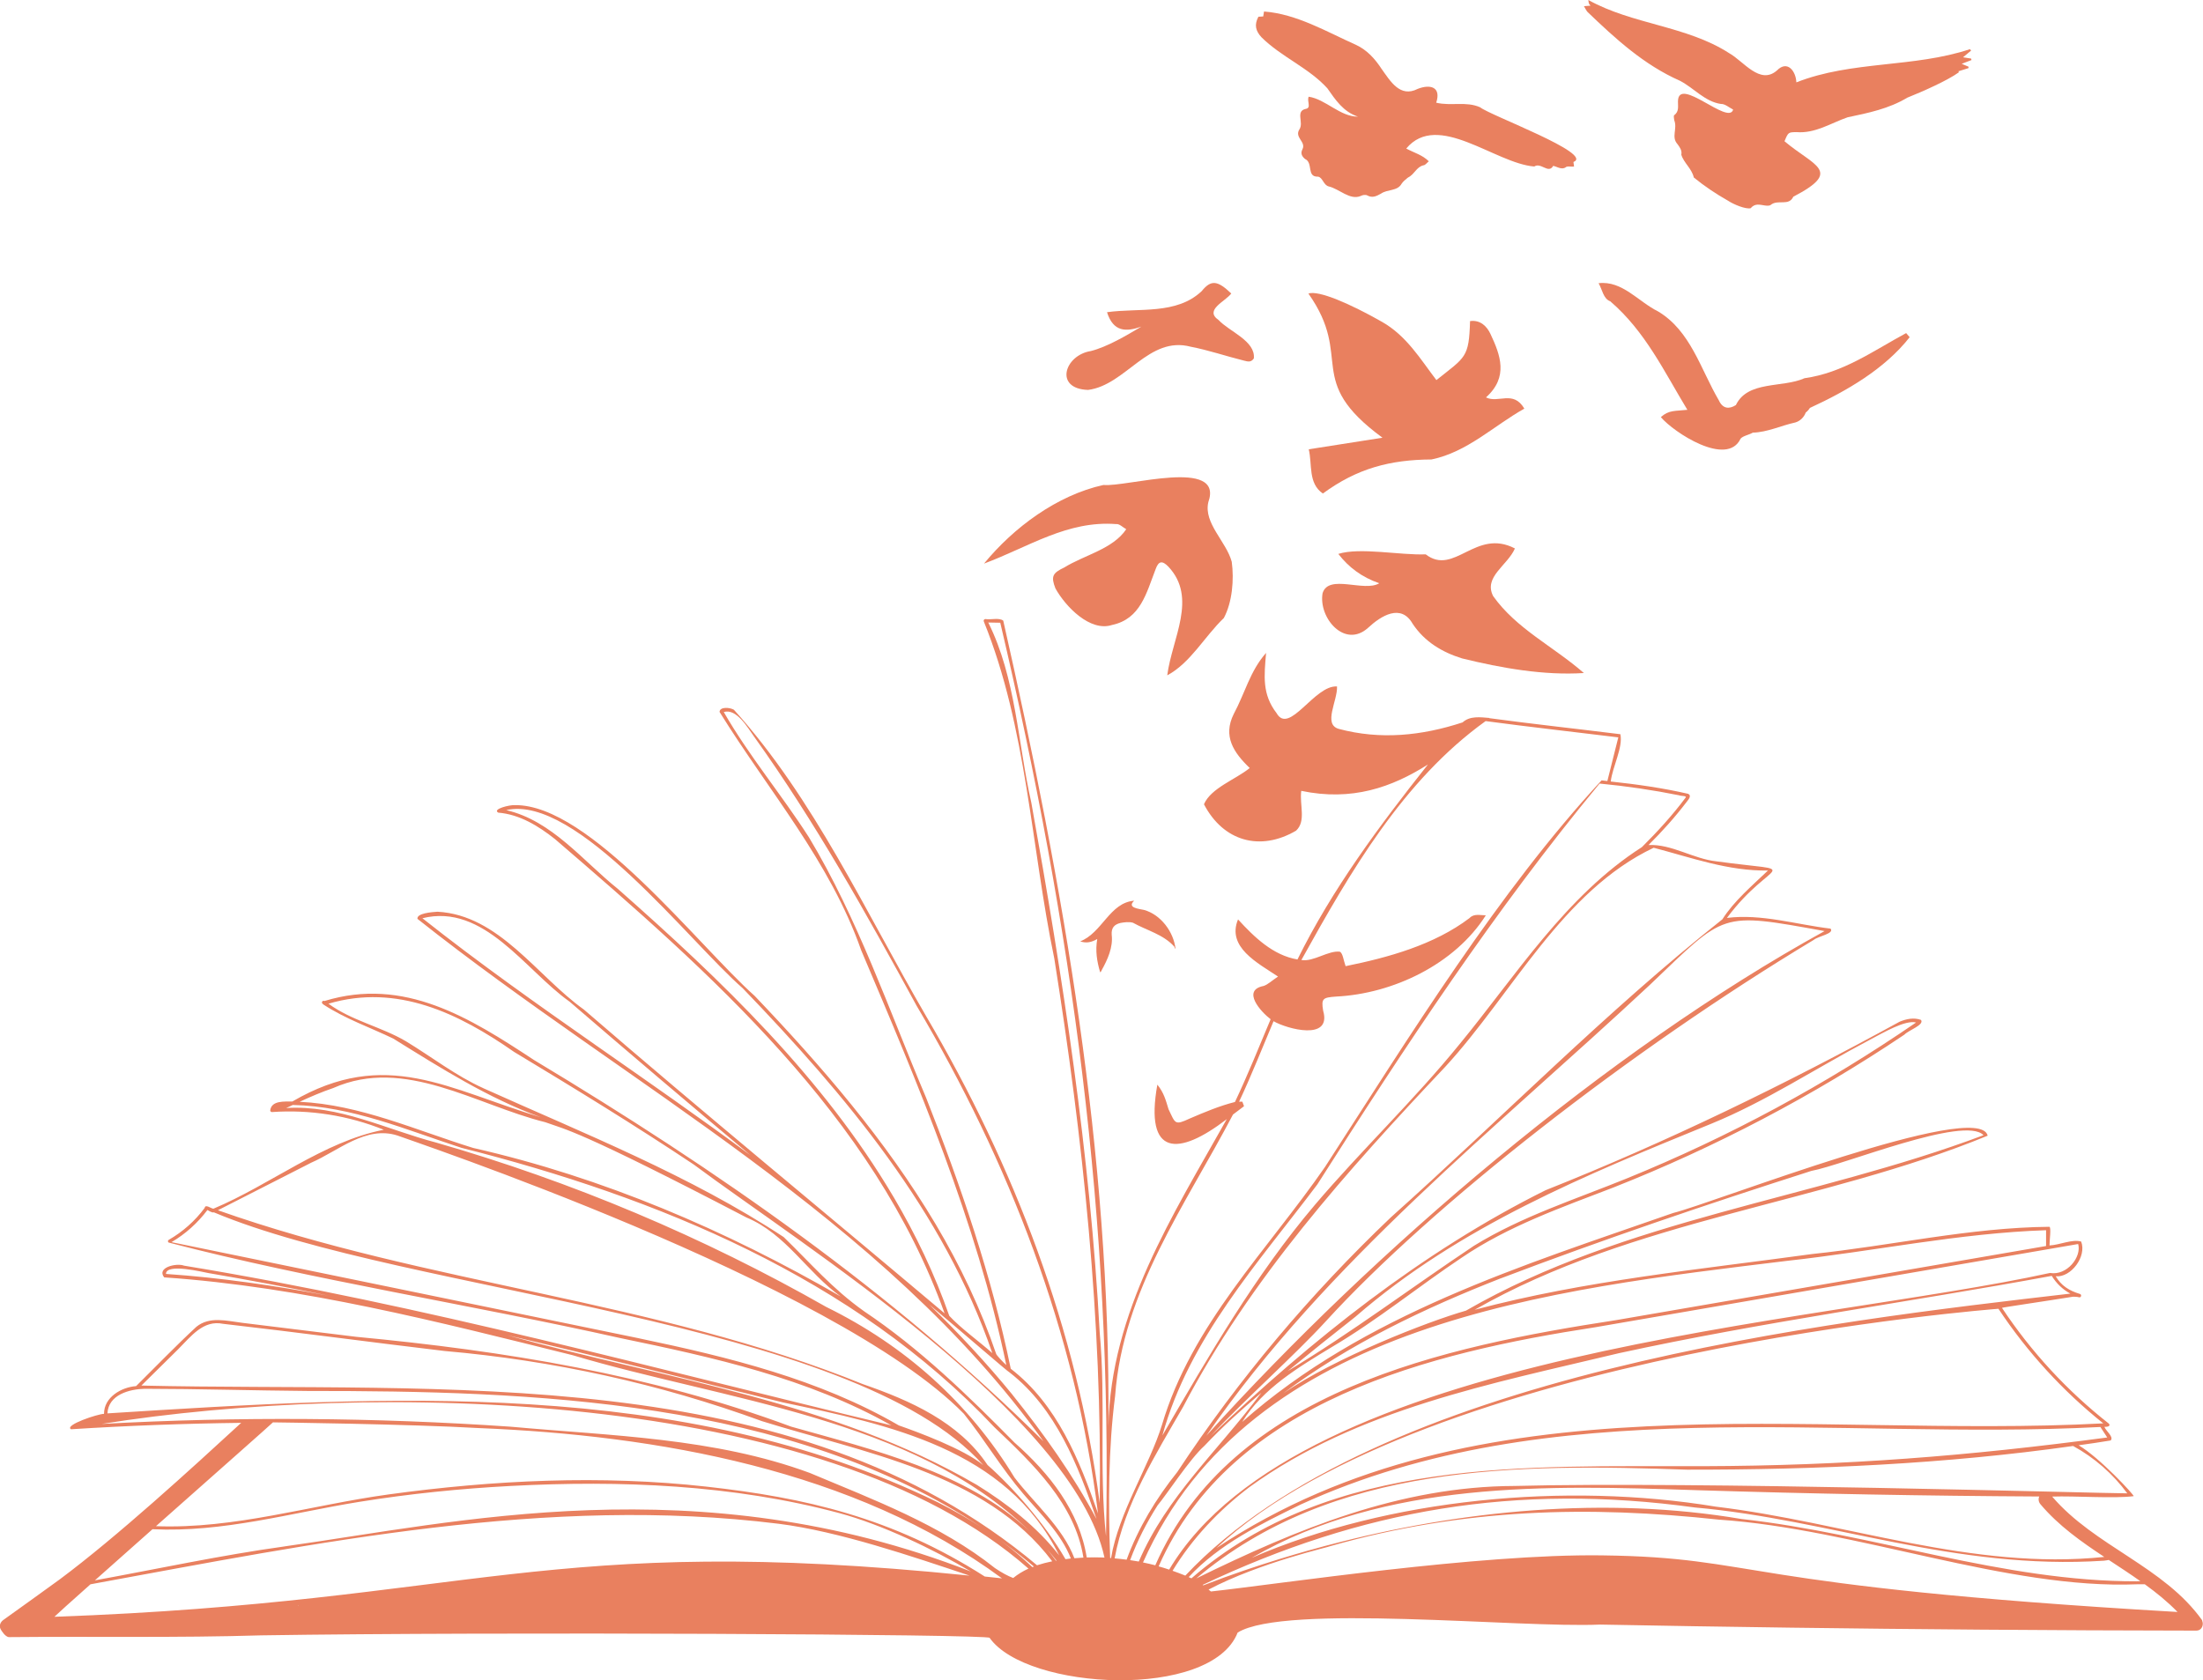
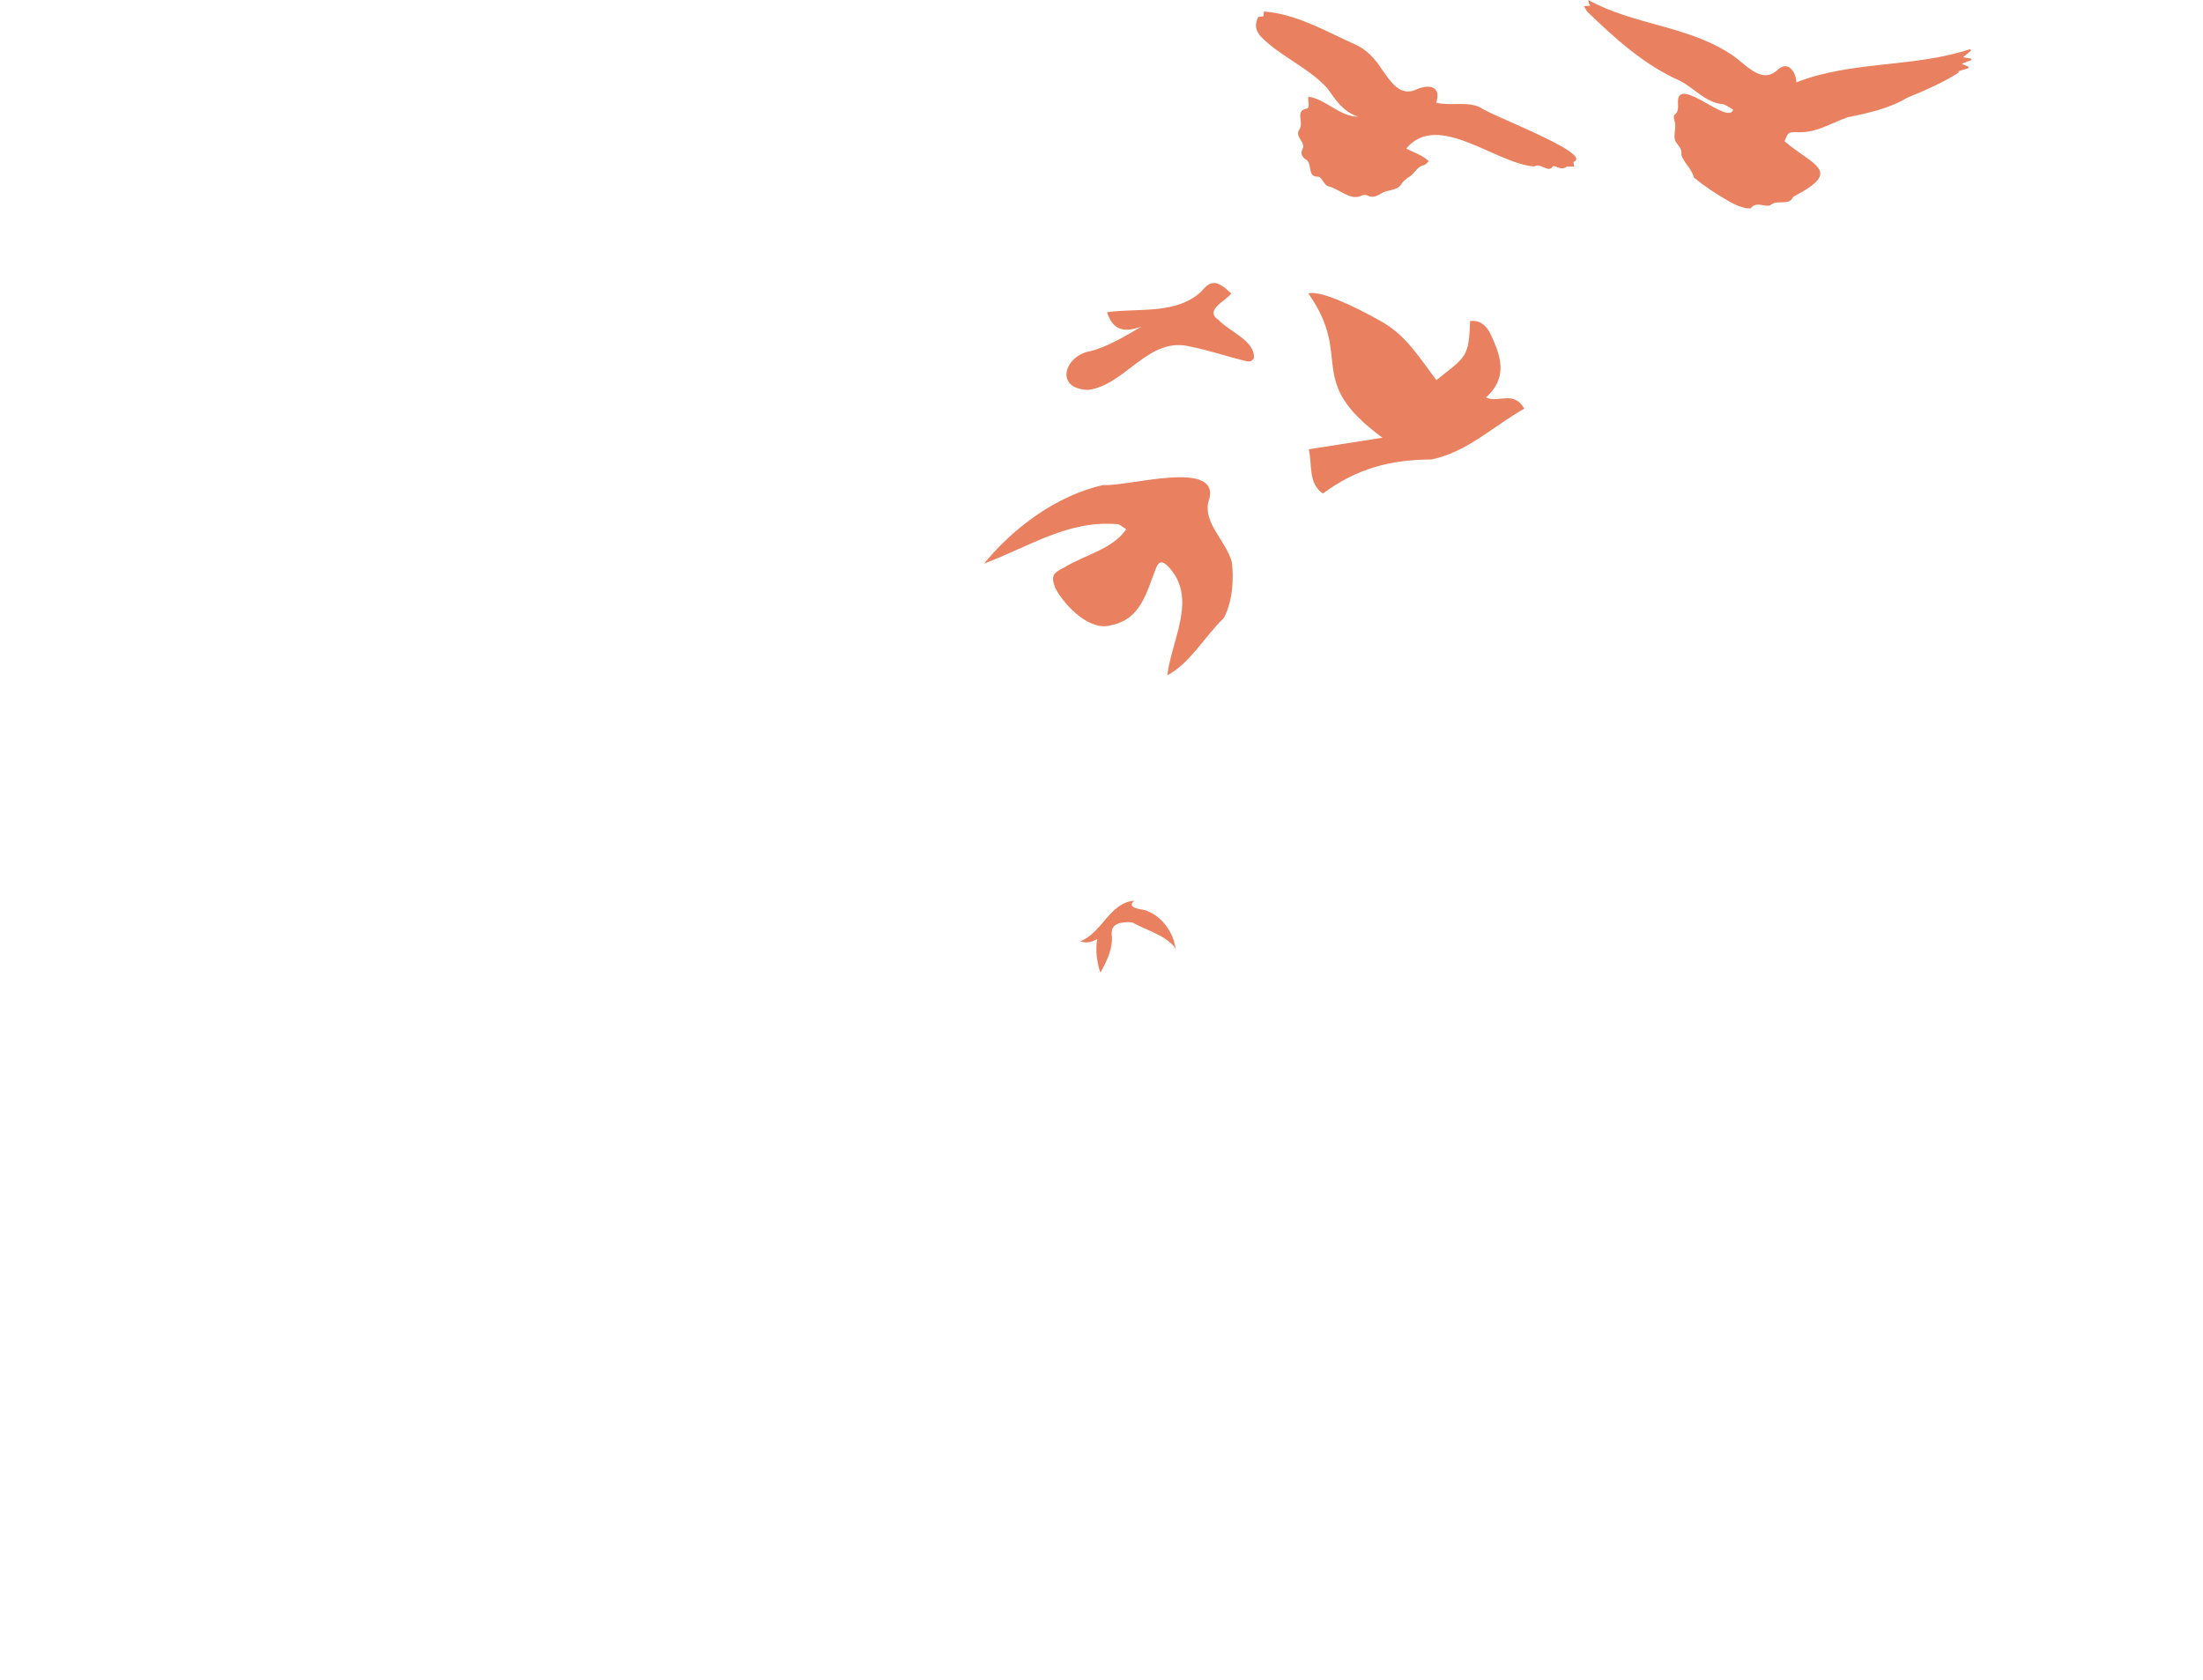
<svg xmlns="http://www.w3.org/2000/svg" id="Layer_1" data-name="Layer 1" viewBox="0 0 867.71 661.96">
  <defs>
    <style>      .cls-1 {        fill: #e9805f;      }    </style>
  </defs>
  <g>
    <path class="cls-1" d="m441.3,363.63c1.49-.27,3.47-.54,4.94-.09,5.5,3.06,12.1,4.63,16.37,9.51q-.01.47.4.81c-.71-6.72-5.81-13.53-12.39-15.36-1.99-.46-6.9-.81-3.89-3.64-9.68.78-12.56,12.61-21.25,16.02,2.42.82,4.46.37,6.7-.93-.79,4.58-.16,8.74,1.16,13.15.34-.41.48-.46.54-.78,2.34-4.21,4.6-9.09,3.99-14.08-.2-2.73,1.11-4.06,3.43-4.6Z" />
    <path class="cls-1" d="m625.32,4.74c10.93,10.49,22.22,20.84,36.35,27.07,5.53,2.86,9.84,8.26,16.19,9.15,1.53-.09,3.15,1.39,4.78,2.2-1.71,6.46-21.65-13.49-21.73-3.21-.04,1.91.51,3.96-1.47,5.43-.32.24-.08,1.3,0,1.98,1.34,3.37-1.28,6.61,1.28,9.42.89,1.24,1.85,2.45,1.51,4.17.95,3.21,4.16,5.51,4.92,8.98,4.17,3.41,8.77,6.5,13.52,9.17,2.03,1.37,6.84,3.41,8.86,2.94,1.77-2.08,3.64-1.34,5.63-1.08.75.1,1.75.18,2.26-.21,2.81-2.35,7.14.63,8.92-3.25,19.64-10.21,8.17-12.01-3.47-21.85,1.49-3.58,1.49-3.53,4.71-3.6,7.35.62,13.5-3.53,20.12-5.83,8.19-1.72,16.28-3.37,23.54-7.74,5.67-2.26,15.79-6.7,20.38-10.04-.1-.11-.21-.23-.31-.34,1.34-.42,2.69-.84,4.03-1.26,0-.18.02-.37.03-.55-.91-.39-1.83-.78-2.7-1.15,1.34-.52,2.6-1,3.85-1.48-.05-.19-.09-.39-.14-.58-1.09-.17-2.18-.35-3.19-.51,1.09-.91,2.14-1.77,3.18-2.64-.15-.19-.29-.38-.44-.56-22.13,7.37-46.51,4.48-68.39,13.08-.17-4.41-3.52-8.87-7.63-4.7-6.7,5.88-13.16-3.64-18.8-6.78-16.74-10.83-38.17-11.3-55.5-20.97.13.94.04,1.49.87,2.23-.85.07-1.44.12-2.6.21.61,1,.92,1.75,1.43,2.3Z" />
    <path class="cls-1" d="m496.87,14.68c7.79,7.75,18.52,11.97,25.92,20.08,3.24,4.62,6.32,9.29,12.09,11.2-7.05.04-12.72-6.86-19.41-7.86-.83,1.68,1.18,4.44-1.17,4.8-4.17.91-.68,5.36-2.48,8.05-2.08,3.22,2.66,4.87,1.21,7.81-.85,1.59-.32,2.75.96,3.85,3.39,1.5.48,7.16,5.16,6.99,1.86.31,2.14,3.39,4.25,3.86,4.14.98,8.3,5.55,12.56,3.75.69-.4,1.91-.58,2.55-.23,2.09,1.15,3.66.28,5.45-.7,2.52-1.77,6.45-.92,8.07-3.85.6-.95,1.59-1.68,2.47-2.43,2.59-1.22,3.37-4.24,6.18-4.88.74-.06,1.39-1.02,2.09-1.57-2.49-2.49-5.61-3.29-8.89-5.02,12.42-14.9,35.01,5.87,50.43,7.07,2.66-1.76,5.57,3.06,7.47-.26,1.9.46,3.48,1.79,5.27.34.79-.21,2,.06,2.93-.06-.09-.67-.18-1.33-.24-1.8,8.32-3.21-32.87-18.37-36.73-21.54-5.57-2.48-11.44-.41-17.32-1.82,2.05-6.22-2.35-7.39-7.3-5.44-6.97,3.58-10.77-3.08-14.23-7.89-2.61-3.98-5.67-7.41-10.07-9.46-11.62-5.19-23.39-12.19-36.22-13.14-.12.73-.22,1.34-.32,1.95-.81.05-1.51.08-1.9.11-1.69,3.22-1.1,5.55,1.2,8.08Z" />
    <path class="cls-1" d="m439.73,206.47c1.24-.09,2.58,1.32,3.87,2.03-5.25,7.83-16.43,10.14-24.38,15.06-4.62,2.2-5.37,3.49-3.51,8.26,3.96,7.16,13.67,17.23,22.29,14.41,11.22-2.39,13.5-12.48,17.19-22.04,1.18-3.29,2.66-3.34,4.99-.96,11.58,12.35,1.49,28.15-.43,42.84,9.17-4.89,14.72-15.34,22.29-22.58,3.35-6.27,4.06-15.19,3.12-22.15-2.14-7.98-11.15-15.2-9.23-23.49,6.28-17.72-32.19-5.87-41.31-6.78-18.26,4.03-35.36,16.73-47.04,30.98,17.68-6.59,32.84-17.07,52.14-15.56Z" />
    <path class="cls-1" d="m521.04,194.44c13.55-9.96,26.59-13.32,42.79-13.42,14.12-2.91,24.46-13.24,36.57-20.03-4.38-7.42-10.2-1.98-15.11-4.42,8.96-8.02,5.7-16.66,1.76-25.03-1.37-2.91-3.93-5.6-8.03-5.04-.43,14.5-1.73,14.05-13.26,23.25-6.35-8.35-11.76-17.46-21.42-22.95-12.44-7.07-24.97-12.54-28.99-11.15,18.07,25.62-1.97,33.95,29.18,56.8-10.13,1.59-19.39,3.05-29.04,4.56,1.43,6.01-.32,13.41,5.56,17.43Z" />
-     <path class="cls-1" d="m538.85,247.35c5.16-4.8,12.98-9.63,17.55-1.61,4.72,7.09,11.56,11.2,19.47,13.66,15.58,3.83,32.24,6.77,47.98,5.76-12.14-10.59-26.58-17.41-35.74-30.32-3.87-7.57,5.68-12.05,8.58-18.76-15.51-8.08-23.88,11.02-35.14,2.32-9.94.41-25.92-2.86-34.42-.17,4.13,5.33,9.27,9.17,16.12,11.56-5.87,3.64-19.97-3.82-22.32,3.93-1.68,9.69,8.73,21.94,17.93,13.62Z" />
-     <path class="cls-1" d="m654.15,164.32c5.1,6.07,26.12,19.8,31.43,8.5.96-1.13,3.39-1.5,4.81-2.37,5.7-.13,11.15-2.79,16.72-4,1.9-.53,3.46-2.08,4.13-3.92.65-.5,1.21-1.12,1.64-1.82,14.51-6.67,29.51-15.38,39.29-27.86-.46-.54-.92-1.08-1.38-1.62-13.06,7.07-24.87,15.67-40.04,17.78-8.6,3.89-22.35.84-27.02,10.57-2.71,1.74-5.2,1.44-6.69-1.8-7.19-12.23-11.12-27.42-23.97-35.09-7.78-3.84-14.13-12.23-23.43-11.11,1.47,2.45,1.83,6.13,4.61,7.13,13.85,11.91,21.2,27.65,30.36,42.75-4.78.54-7.26.01-10.45,2.88Z" />
    <path class="cls-1" d="m428.58,153.62c14.88-1.91,23.83-21.45,40.45-17.01,7.03,1.35,13.86,3.71,20.83,5.44,1.6.4,2.84.84,4-.83.71-6.92-9.65-10.57-13.87-15.12-5.78-3.98,2.57-7.26,4.98-10.47-5.33-5.09-7.92-5.57-11.63-.95-9.94,9.42-24.59,6.56-37.31,8.32,2.47,7.83,7.51,7.82,13.53,5.68-5.64,3.36-13.42,8-19.93,9.63-10.36,1.63-14.54,14.9-1.05,15.31Z" />
  </g>
-   <path class="cls-1" d="m867.42,638.41c-15.11-21.26-42.31-29.13-59.12-48.79,9.06-.31,24.32.84,32.1-.16.27-.4-13.48-15.27-21.69-20.05,4.22-.55,8.42-1.22,12.62-1.89,1.39-1.43-1.93-3.76-2.45-5.38.8.05,2.62-.08,1.79-1.23-16.38-12.86-30.64-28.28-42.14-45.64-.09-.13,18.65-2.87,27.98-4.39.33-.04,1.74.03,2.36.22.84.25,1.2-1.06.36-1.31-4.33-1.31-7.4-3.32-9.53-6.95,6.04.55,12.29-7.83,10.02-13.69-3.57-1.04-8.48,1.36-12.47,1.53,0-2.01.76-7.32-.08-7.35-31.3.3-62.25,7.48-93.38,10.73-44.48,6.11-89.45,10.4-132.94,21.97,62.29-35.66,137.02-41.85,202.05-68.59-3.36-14.55-108.15,26.59-123.9,30.46-59.29,20.72-121.83,39.9-169.73,82.32,8.13-13.24,22.33-21.63,35.39-29.56,17.84-10.53,33.87-23.69,51.08-35.17,18.34-12.46,39.33-19.78,59.87-27.69,40.16-15.88,78.62-36.09,114.47-60.16,1.79-1.85,7.94-3.81,6.55-5.82-2.82-1.01-5.71-.4-8.41.71-45.3,24.82-91.48,47.32-139.47,66.4-48.84,24.3-92.35,59.2-131.81,96.71,13.42-14.27,33.61-32.3,45.2-45,41.9-45.91,120-106.87,192.2-150.31,1.85-1.55,8.32-2.5,6.66-4.47-13.46-1.6-27.26-5.94-40.81-4.21,17.72-23.76,31.11-17.47-4.07-22.29-9.15-.95-17.67-6.88-26.82-6.43,5.4-5.35,10.48-11.01,15.08-17.06.63-.82,2.05-2.36.55-3.12-9.98-2.29-20.28-3.76-30.5-4.85.72-5.92,4.88-13.4,3.8-18.63-17.23-2.15-34.46-4.01-51.67-6.33.03-.03.06-.05.09-.08-3.62-.29-7.71-.88-10.57,1.75-16.12,5.29-32.42,6.95-48.84,2.54-6.19-1.85-.39-11.01-.62-16.69-8.83-.68-18.84,19.32-23.81,10.5-5.75-7.48-4.9-14.59-4.13-23.73-6.33,7.15-8.3,15.82-12.73,24.05-4.4,8.78-.03,15.25,6.29,21.31-5.64,4.55-15.27,7.87-18.03,14.27,7.61,14.6,22.12,18.7,36.28,10.41,4.05-3.8,1.31-10.1,2.04-15.69,19.96,4.18,35.67-1.36,49.89-10.38-19.15,24.15-37.69,49.08-51.38,76.81-9.63-1.61-17.07-8.84-23.41-15.78-4.52,10.92,7.67,17.12,15.75,22.51-2.59,1.73-4.01,3.18-5.72,3.72-8.73,1.7-.99,10.25,2.81,13.1-4.58,10.91-8.99,21.92-14.05,32.6-6.08,1.53-12.03,4.04-17.79,6.51-6.06,2.82-5.64,1.99-8.38-3.67-1.1-3.6-1.82-6.47-4.4-9.67-5.1,28.46,8.29,28.24,27.35,13.58-21.37,38.07-45.76,75.88-46.63,121.14.96-107.26-17.82-213.27-41.42-317.54-1.75-1.27-4.84-.22-7.04-.62-.52,0-.84.58-.59,1.02,16.94,41.78,18.58,88.73,27.74,132.74,11.29,70.91,18.91,142.62,17.89,214.51-8.93-68.21-33.67-132.86-68.45-191.94-23.66-40.69-44.08-85.66-75.63-120.59-1.59-.94-5.55-1.28-5.66.85,19.22,31.01,43.54,58.95,55.8,93.94,22.54,53.11,45.3,106.68,57.15,163.39-1.41-1.2-3.83-3.94-3.95-4.27-6.09-17.91-14.26-35.05-23.92-51.3-19.61-32.97-44.82-62.17-71.22-89.85-22.52-20.13-65.02-75.52-94.46-75.19-1.99-.15-9.05,1.54-6.57,2.96,8.47.7,15.87,5.28,22.37,10.44,61.07,52.53,125.49,108.96,153.44,186.84-47.33-39.94-95.22-79.22-142.1-119.71-18.45-13.17-33.35-37.22-57.63-38.53-2.32.15-8.22.61-7.9,2.81,83.71,66.42,183.02,117.41,246.59,205.85-59.44-59-129.02-107.16-200.64-150.21-25.31-16.66-51.13-32.91-82.6-23.27-.41-.4-1.78.47-.33,1.42,8.63,5.65,18.28,8.95,27.44,13.37,18.74,11.62,37.2,23.38,58.08,31-36.4-10.94-60.96-27.71-97.83-6.19-3.04.03-8.18-.49-8.7,3.47-.02.35.32.71.68.68,15.03-1.06,30.13,1.38,44.05,6.97-23.86,4.66-44.62,21.68-67.11,31.11-1.02-.11-3.17-1.93-3.44-.31-3.79,5.12-8.63,9.4-14.15,12.58-.46.26-.36.76-.07,1.05,56.34,14.69,119.32,24.51,177.85,37.63,36.64,7.6,73.97,15.8,106.84,34.4-92.59-22.11-184.56-47.48-278.59-62.92-2.97-1.14-10.95.71-7.82,4.62,54.66,3.77,107.91,17.51,160.91,30.67,59.65,17.83,133.76,24.6,179.88,69.25-24.8-23.31-61.58-32.01-93.86-41.12-55.28-20.53-112.87-29.85-171.37-35.39-14.95-1.84-29.9-3.67-44.84-5.51-6.05-.74-12.81-2.65-18,1.54-8.14,7.52-15.92,15.63-23.78,23.4-5.86.44-12.66,4.4-12.64,10.93-2.38,0-15.79,4.45-12.99,6.07,0,0,0,0,0,0h0c22.31-1.42,44.66-2.25,67.02-2.53-19.57,17.99-49.01,44.96-71.46,61.66-7.39,5.38-14.82,10.7-22.25,16.02-1.19.86-1.77,2.37-.98,3.73.17.29,1.75,3.01,3.27,3.01,33.09-.32,66.18.32,99.25-.69,92.32-1.47,286.95-.44,286.96.98,14.59,20.72,87.35,24.51,97.69-2.08,18.47-11.45,111.01-1.72,142.76-3.15,50.03.95,100.07,1.62,150.11,2,28.23.22,56.45.34,84.68.38,2.32,0,3.07-2.37,2.32-3.98Zm-24.32-15.43h-1.26s-.04.02-.06.03c-53.04.14-103.5-18.74-155.87-24.55-53.55-9.09-110.49-3.48-162.36,10.19-.08,0-1.17.27-1.64.42-5.48,1.47-26.46,7.13-47.96,15.53-.09-.06-.15-.13-.24-.19,62.53-29.64,123.4-40.17,193.87-30.49,53.33,4.72,102.19,24.81,161.08,20.97.66-.04,1.3-.2,1.94-.3,4.2,2.76,8.41,5.51,12.5,8.41Zm-436.47-5.56c-3.95-3.69-8.05-7.23-12.42-10.43,4.45,3.21,8.77,6.64,13.02,10.19-.2.07-.4.16-.6.24Zm9.28-2.53c-1.13-1.52-2.25-3.04-3.45-4.47,1.27,1.43,2.48,2.93,3.7,4.43-.08.01-.16.02-.24.04Zm412.91-1.49c-52.01,5.43-101.95-13.65-153.02-19.81-59.2-9.77-128.81-3.21-182.79,20.17,52.95-30.53,116.29-28.62,175.42-26.65,44.92,1.4,89.85,2.24,134.79,2.48-.48,1.01-.26,2.21.5,3.1,7.12,8.43,16.01,14.69,25.1,20.71Zm9.07-25.05c-10.38,0-171.96-4.76-241.29-2.91-45.23.15-85.7,16.97-125.41,36.43,53.88-45.5,126.6-45.16,193.26-42.85,50.82.05,101.74-2.2,152.1-9.33,8.38,4.59,15.66,10.97,21.34,18.66Zm-7.89-22.01c-54.84,7.32-103.08,11.13-159.37,11.31-69.22.22-146-3.91-201.36,44.19-.36-.17-.71-.33-1.07-.49,11.97-12.93,28.42-20.93,44.07-28.58,98.89-45.25,210-25.06,315.03-30.56.9,1.38,1.79,2.75,2.69,4.13Zm-1.57-5.56c-116.66,6.24-246.16-19.51-349.36,49.15,82.78-77.17,308.07-94.3,308.07-94.3,11.26,16.99,25.37,32.44,41.29,45.15Zm-12.95-51.12c-94.43,10.97-273.43,31.13-348.61,111.1-1.68-.69-3.37-1.31-5.03-1.9,7.76-12.79,18.33-23.9,30.25-32.95,42.41-30.74,95.59-40.79,145.59-52.78,56.4-12.3,113.79-20.01,170.46-30.46,1.79,2.94,4.31,5.39,7.35,7Zm3.06-19.55c1.43,5.13-4.41,12.55-11.09,11.41-92,20.26-295.5,30.54-346.94,116.88-1.36-.48-2.76-.88-4.15-1.28,28.69-65.25,107.23-84.26,172.04-94.22,51.88-8.96,151.68-26.14,190.15-32.78Zm-227.44,13.55c40.34-15.33,81.24-29.2,122.34-42.34,12.68-2.32,60.47-22,67.82-14.07-67.15,25.28-140.95,32.88-203.83,69.11-15.47,4.43-51.47,18.54-71.92,32.53,25.94-19.38,55.5-33.46,85.58-45.24Zm112.62-6.89c34.06-3.72,67.91-10.95,102.18-12.09v6.23c-56.42,9.73-112.84,19.45-169.25,29.18-67.77,10.4-151.44,27.87-181.61,96.61-1.6-.43-3.22-.78-4.84-1.12,42.3-94.98,161.45-107.54,253.53-118.81Zm-169.7,21.88c40.85-35.49,90.59-55.74,139.99-75.91,21.49-8.77,40.92-21.69,62.18-32.92,5.87-3.1,14.15-8.02,18.5-6.97-35.58,24.45-73.79,45.09-113.78,61.37-20.38,8.3-41.48,14.98-60.33,26.58-24.6,16.39-47.94,34.05-73.37,49.37,8.87-7.25,17.8-14.44,26.81-21.51Zm-85.47,96.57c-1.13-.21-2.28-.38-3.42-.55,2.8-7.56,6.49-14.78,10.84-21.62,3.28-3.84,12.77-18.39,18.38-23.38,7.05-7.45,14.65-14.32,22.47-20.95-17.16,23.01-37.32,40.87-48.27,66.49Zm270.11-248.39c-85.88,47.33-177.21,125.42-243.52,198.82,47.6-68.76,114-120.92,174.64-177.57,30.14-28.75,27.27-28.76,68.88-21.25Zm-67.33-32.83c14.76,3.86,29.44,9.24,45.03,8.97-6.23,5.98-13.42,12.05-17.95,19.22-45.53,36.11-87.09,78.51-130.6,117.44-31.68,30.15-60.04,63.77-84.1,100.31-8.37,10.48-15.37,22-19.97,34.55-1.57-.21-3.14-.39-4.71-.52,3.88-21.4,16.24-41.07,26.97-59.69,26.55-50.64,64.45-92.83,103.35-134.09,26.32-28.66,45.96-69.08,81.98-86.18Zm10-20.67c.77.38,3.39.09,2.5,1.04-5.15,6.92-11.03,13.32-17.11,19.37-30.06,19.25-49.52,50.51-71.81,77.62-17.92,22.08-38.6,41.68-57,63.33-23.58,27.8-41.79,59.48-60.08,90.87,10.61-38.44,37.69-67.85,61.02-98.89,34.57-54.36,70.06-108.25,111.19-157.96,10.5,1.01,20.95,2.54,31.29,4.62Zm-222.1,236.46c3.09-41.43,27.78-75.11,46.41-110.68,1.44-1.1,2.89-2.21,4.35-3.28-.22-.6-.44-1.2-.66-1.79-.42.02-.85,0-1.28,0,4.9-10.4,9.09-21.12,13.57-31.7,5.33,3.07,22.99,7.89,19.54-4.12-.84-4.93-.06-5.2,5.11-5.59,22.56-1.11,46.84-12.84,58.96-32.01-2.26.01-4.68-.78-6.41,1.08-14.02,10.61-32.12,15.57-48.82,18.95-.9-2.59-1.04-4.84-2.19-5.68-4.53-.65-10.51,4.1-15.22,3.25,19.18-34.58,39.97-70.69,72.56-94.12,17.42,2.34,34.82,4.26,52.26,6.41-1.44,5.74-2.87,11.47-4.31,17.21-.76-.08-1.52-.2-2.28-.27-40.42,43.65-75.51,100.63-108.91,152.28-22.8,33.01-52.54,62.11-64.22,101.59-4.84,15.91-17.12,34.57-20.07,52.54-.12,0-.24-.02-.36-.02-.73-21.38-.76-42.81,1.98-64.05Zm-6.09-24.86c-3.76-70.11-14.49-139.61-26.92-208.64-5.36-23.65-6.02-49.1-16.97-71.03,1.58.03,3.15.06,4.73.09,28.25,120.16,44.19,235.25,41.65,359.91-2.81-26.67,0-53.47-2.49-80.33Zm-68.43-92.58c-14.59-34.43-26.75-70.28-46.06-102.41-10.74-16.78-23.64-32.11-33.58-49.41,5.04-1.55,9.5,6.27,11.82,9.51,24.14,33.69,44.35,69.95,64.18,106.28,36.41,61.5,62.56,128.76,71.42,199.97-7.36-21.17-16.09-42.93-34.38-57.03-7.54-36.65-19.68-72.15-33.39-106.9Zm-12.72,39.31c-27.83-47.16-67.83-85.43-108.57-121.4-13.89-11.11-26.02-26.94-44.04-31.08,27.56-6.39,72.29,52.03,93.11,70.12,40.35,41.92,79.24,88,98.36,143.81-5.36-4.78-12.15-9.54-16.95-14.69-5.69-16.28-13.14-31.91-21.9-46.76Zm-117.04-59.67c-23.21-16.25-46.36-32.62-68.58-50.22,24.25-6.03,40.48,20.49,57.97,32.86,23.57,20.32,47.29,40.47,71.16,60.44-19.91-14.75-40.26-28.88-60.55-43.08Zm163.87,137.55c-10.21-12.51-21.24-24.31-32.81-35.57,10.35,8.6,31.38,26.89,31.71,26.8,18.28,14.3,26.83,36.44,34.18,57.72-9.25-17.41-20.76-33.58-33.09-48.94Zm-208.48-120.82c-10.91-4.94-20.31-12.33-30.5-18.5-9.77-5.74-21.29-8.04-30.47-14.78,27.09-7.98,51.28,3.78,73.11,18.99,23.85,14.37,47.61,28.92,70.78,44.38,42.88,31.96,149.66,98.86,161.77,154.86-.26-.01-.52-.05-.78-.05-2.04-.07-4.12-.07-6.22-.01-2.87-18.17-14.62-33.1-28.46-45.28-18.4-18.65-37.34-37.05-59.18-51.68-12.66-8.99-20.92-18.8-31.72-29.27-36.79-24.24-78.27-40.62-118.32-58.65Zm-59.01-.08c28.07-12.42,56.23,6.75,83.45,13.5,8.16,2.97,12.65,2.83,79.22,37.53,15.59,6.47,23.91,21.69,37.17,31.15-45.39-26.21-93.66-46.91-144.81-58.55-22.49-6.96-44.51-17.03-68.34-18.18,4.35-2.02,8.77-3.9,13.32-5.45Zm-18.63,7.9c.87-.33,1.75-.8,2.61-1.19,23.19.45,44.77,9.84,66.49,16.89,77.01,19.49,154.46,51.18,209.86,110.06,15.33,14.57,31.7,30.18,35.07,51.37-1.18.05-2.37.15-3.56.25-4.61-12.19-15.79-21.59-23.6-31.81-17.92-29.47-43.2-51.99-74.13-67.19-48.43-27.58-100.15-49.38-153.71-64.78-19.61-5.15-38.18-14.86-59.04-13.6Zm9.77,21.59c10.84-4.69,21.66-14.8,34.16-10.72,1.84.87,172.3,57.65,223.01,109.6,8.19,10.22,14.87,21.56,23.39,31.52,6.74,7.89,14.95,15.71,18.75,25.49-.71.07-1.41.18-2.12.27-7.98-13.78-20.58-28.18-30.69-37.11-11.36-16.96-30.45-25.39-49.07-31.84-81.79-33.16-171.18-39.21-254.07-68.52,12.21-6.23,24.43-12.46,36.64-18.68Zm129.45,69.19c-61.44-12.72-122.92-25.25-184.37-37.93,5.51-3.24,10.3-7.55,14.14-12.66.26.1,1.9,1.23,2.54.91,76.62,32.2,251.53,41.65,303.07,99.61-7.7-6.37-25.72-13.01-33.27-15.66-31.34-18.19-66.94-26.89-102.1-34.26Zm-186.55-25.41c.04-4.36,14.75-.67,16.71-.34,15.75,2.68,31.45,5.67,47.1,8.86-21.11-3.94-42.38-7.06-63.81-8.52Zm319.2,83.01c-56.37-32.82-122.64-41.69-184.73-58.85,36.28,8.44,72.38,17.61,108.56,26.46,41.75,8.83,87.91,18.22,108.79,60.26-8.8-11.28-20.54-20.42-32.62-27.88Zm-314.25-53.49c4.88-4.87,9.73-11.48,17.51-9.87,29.12,3.32,58.17,7.26,87.28,10.71,42.82,3.75,84.66,12.89,125.03,27.65,39.87,12.46,87.94,20.21,114.3,55.21-2.04.42-4.04.94-5.98,1.56-96.14-80.78-234.47-68.02-352.77-70.8,4.88-4.82,9.75-9.63,14.63-14.45Zm-13.33,15.73c21.37.03,42.76.68,64.13.86,88.7-.06,189.45,3.39,265.37,53.63-5.55-3.58-11.31-6.84-17.18-9.8-101.3-49.27-217.64-41.9-326.99-35,.37-7.37,8.65-9.55,14.67-9.69Zm-16.84,13.83c105.24-16.79,284.33-14.14,364.94,57.02-2.2,1-4.21,2.24-6.02,3.7-2.13-.81-4.36-2.02-7.17-3.9-21.45-17.1-47.88-26.96-72.95-37.5-37.57-13.86-78.29-14.61-117.77-18.21-53.58-3.67-107.39-4.03-161.03-1.1Zm77.26,71.65s-.09-.07-.13-.1c.09-.01.18-.03.27-.04-.04.05-.1.09-.13.14Zm-95.98,4.34c1.02-1.01,6.49-5.93,14.2-12.79,89.02-16.29,180.19-35.18,271.03-23.85,23.59,2.94,52.69,12.89,75.23,20.43-167.5-17.08-194.94,10.26-360.45,16.22Zm90.61-27.71c-25.05,3.48-49.8,8.82-74.67,13.37,6.57-5.85,14.52-12.91,22.7-20.16,0,0,.01.01.02.01,27.83,1.34,54.33-6.42,81.54-10.8,19.73-3.17,39.66-5.2,59.62-6.25,43.09-2.27,87.42-.52,129.28,10.69,16.71,4.48,37,14.2,51.89,23.02-107.58-41.93-203.27-19.22-270.38-9.89Zm275.86,11.87c-36.44-23.33-71.01-31.12-109.64-35.43-41.56-4.64-83.95-2.6-125.34,3.09-30.5,4.2-60.45,13.67-91.49,12.49,22.53-19.97,46.15-40.85,46.07-40.9.26,0,54.34.68,81.08,2.25,70.11,2.84,148.05,16.4,206.08,59.21-2.31-.26-4.49-.47-6.75-.72Zm243.04-8.35c-48.33-.65-126.55,11.22-153.99,14.23-.27-.27-.64-.49-.93-.75,20.26-10.7,47.99-16.87,47.98-17.12,52.64-15,101.83-15.96,153.08-10.43,53.96,3.64,113.49,27.59,164.74,25.46h2.97c4.56,3.31,8.94,6.84,12.88,10.91-176.02-10.25-163.82-21.5-226.73-22.3Z" />
</svg>